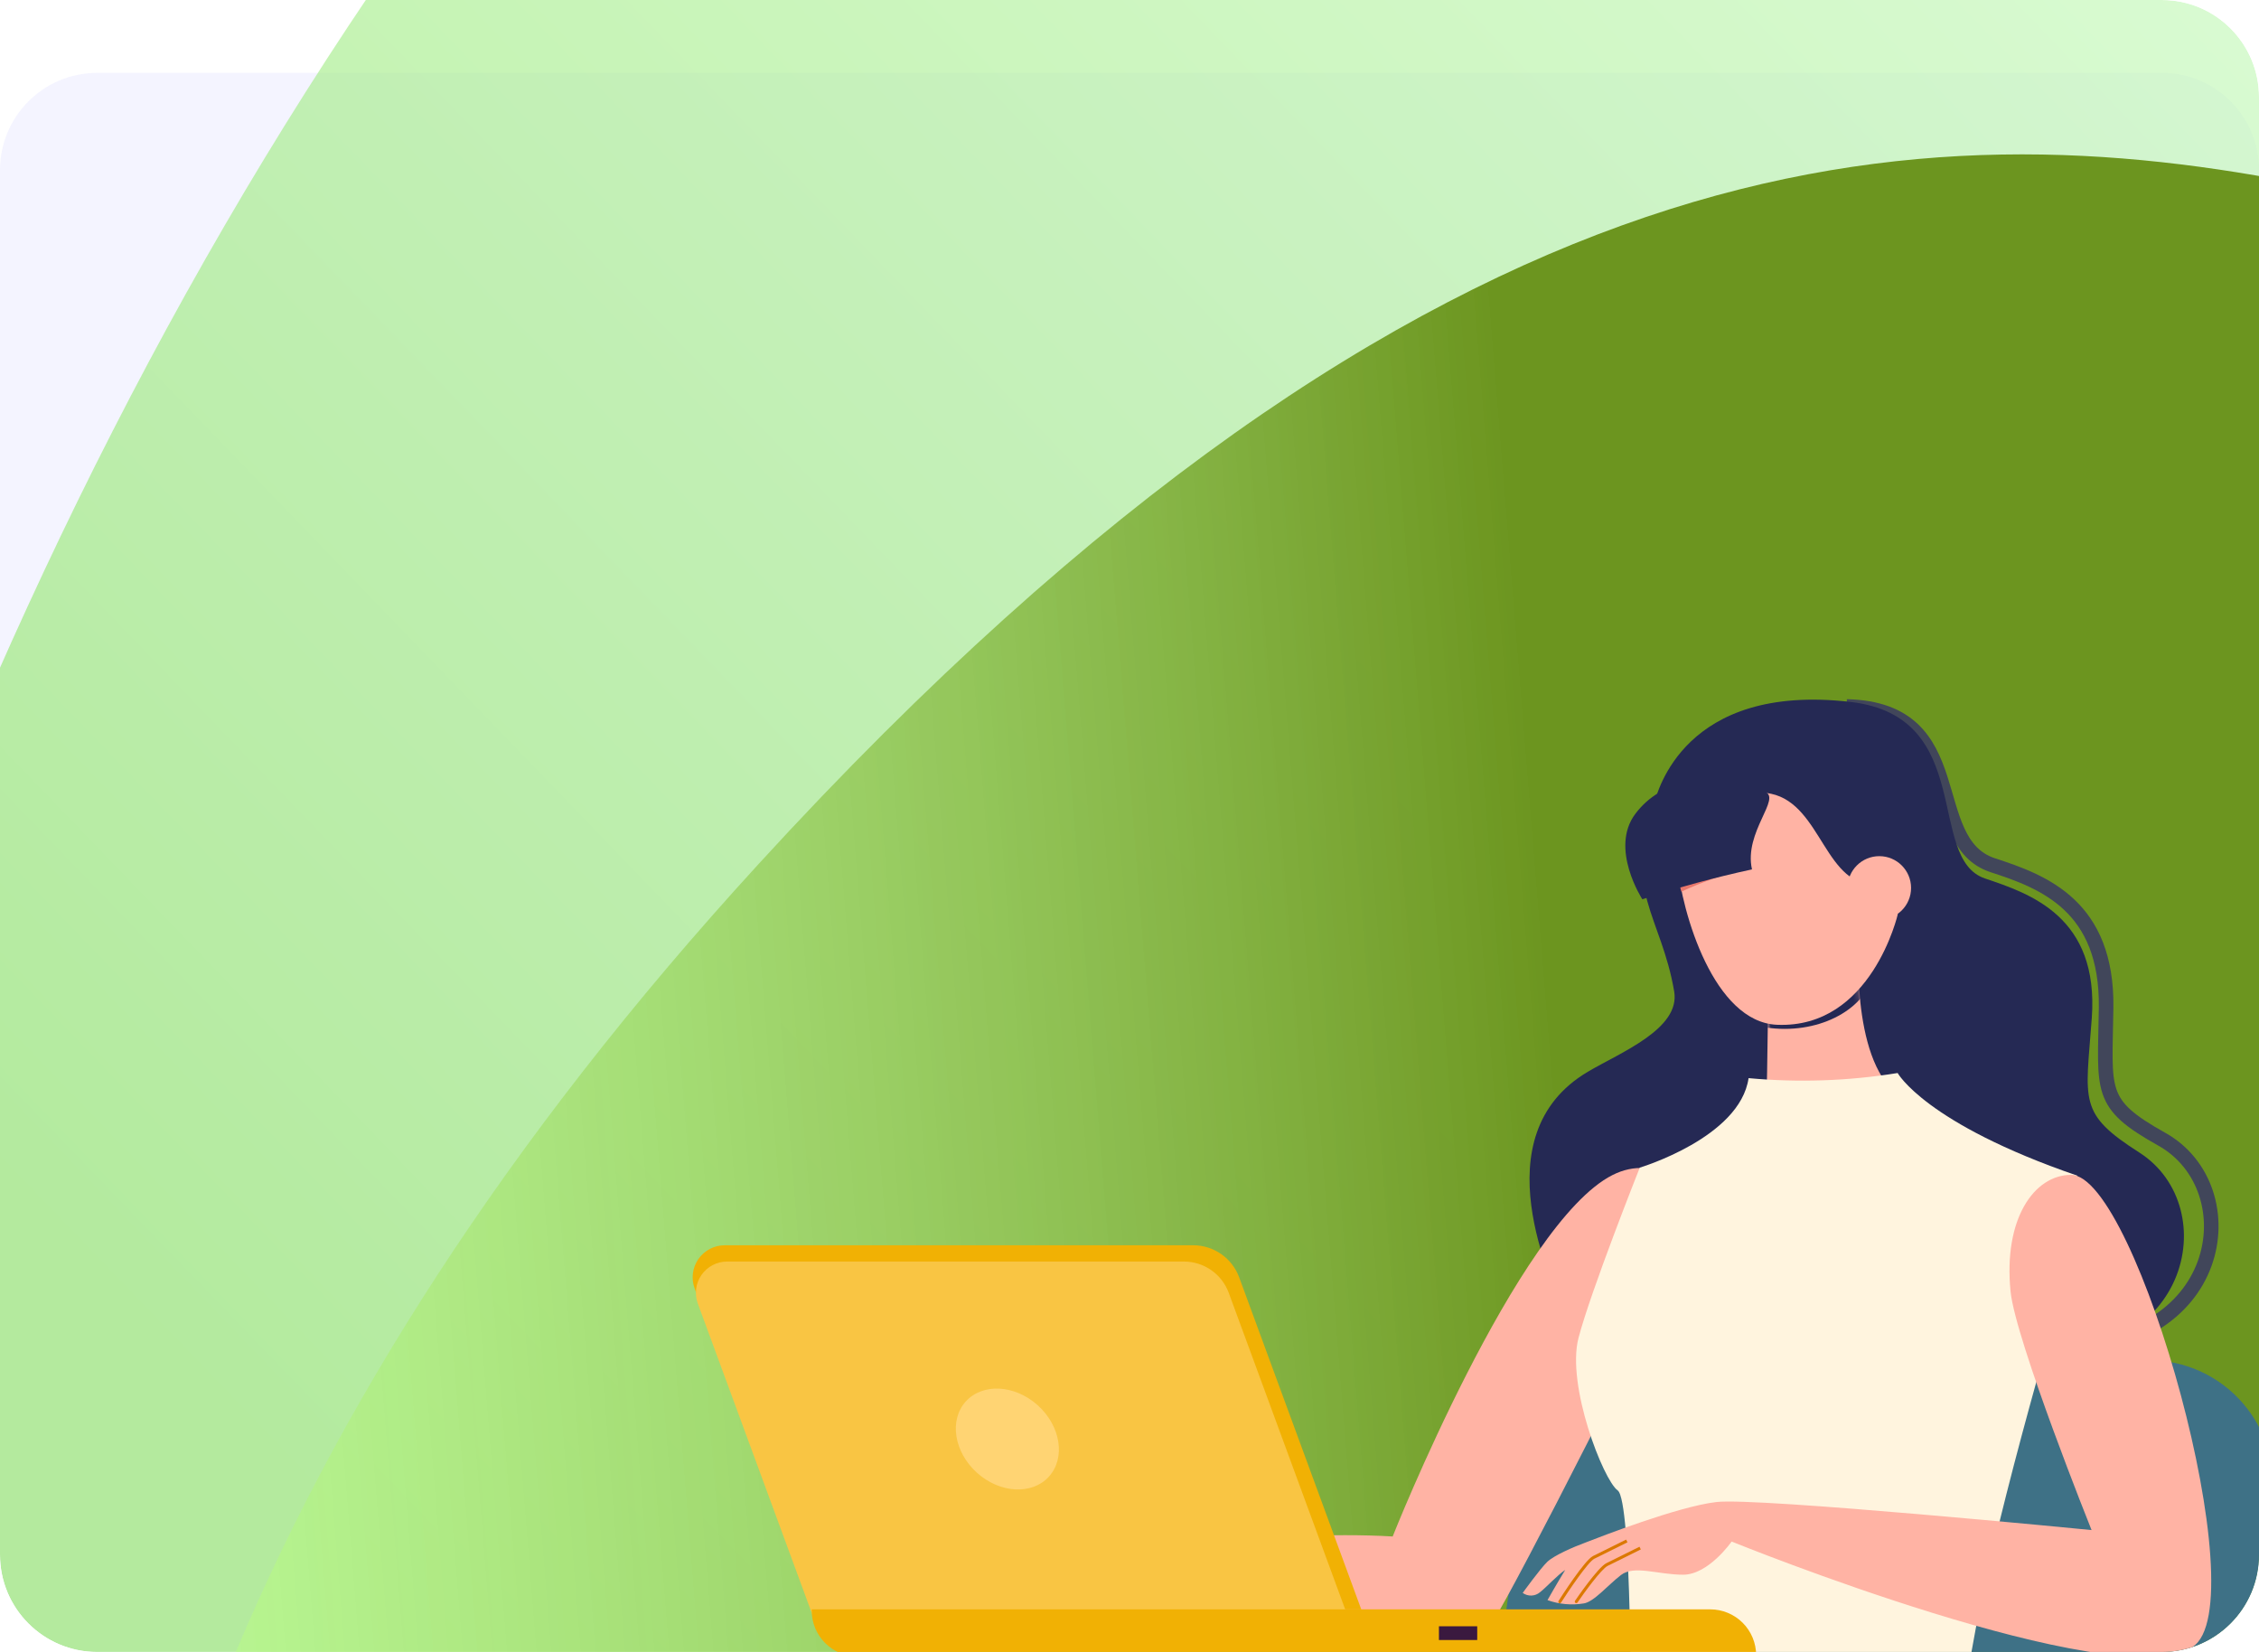
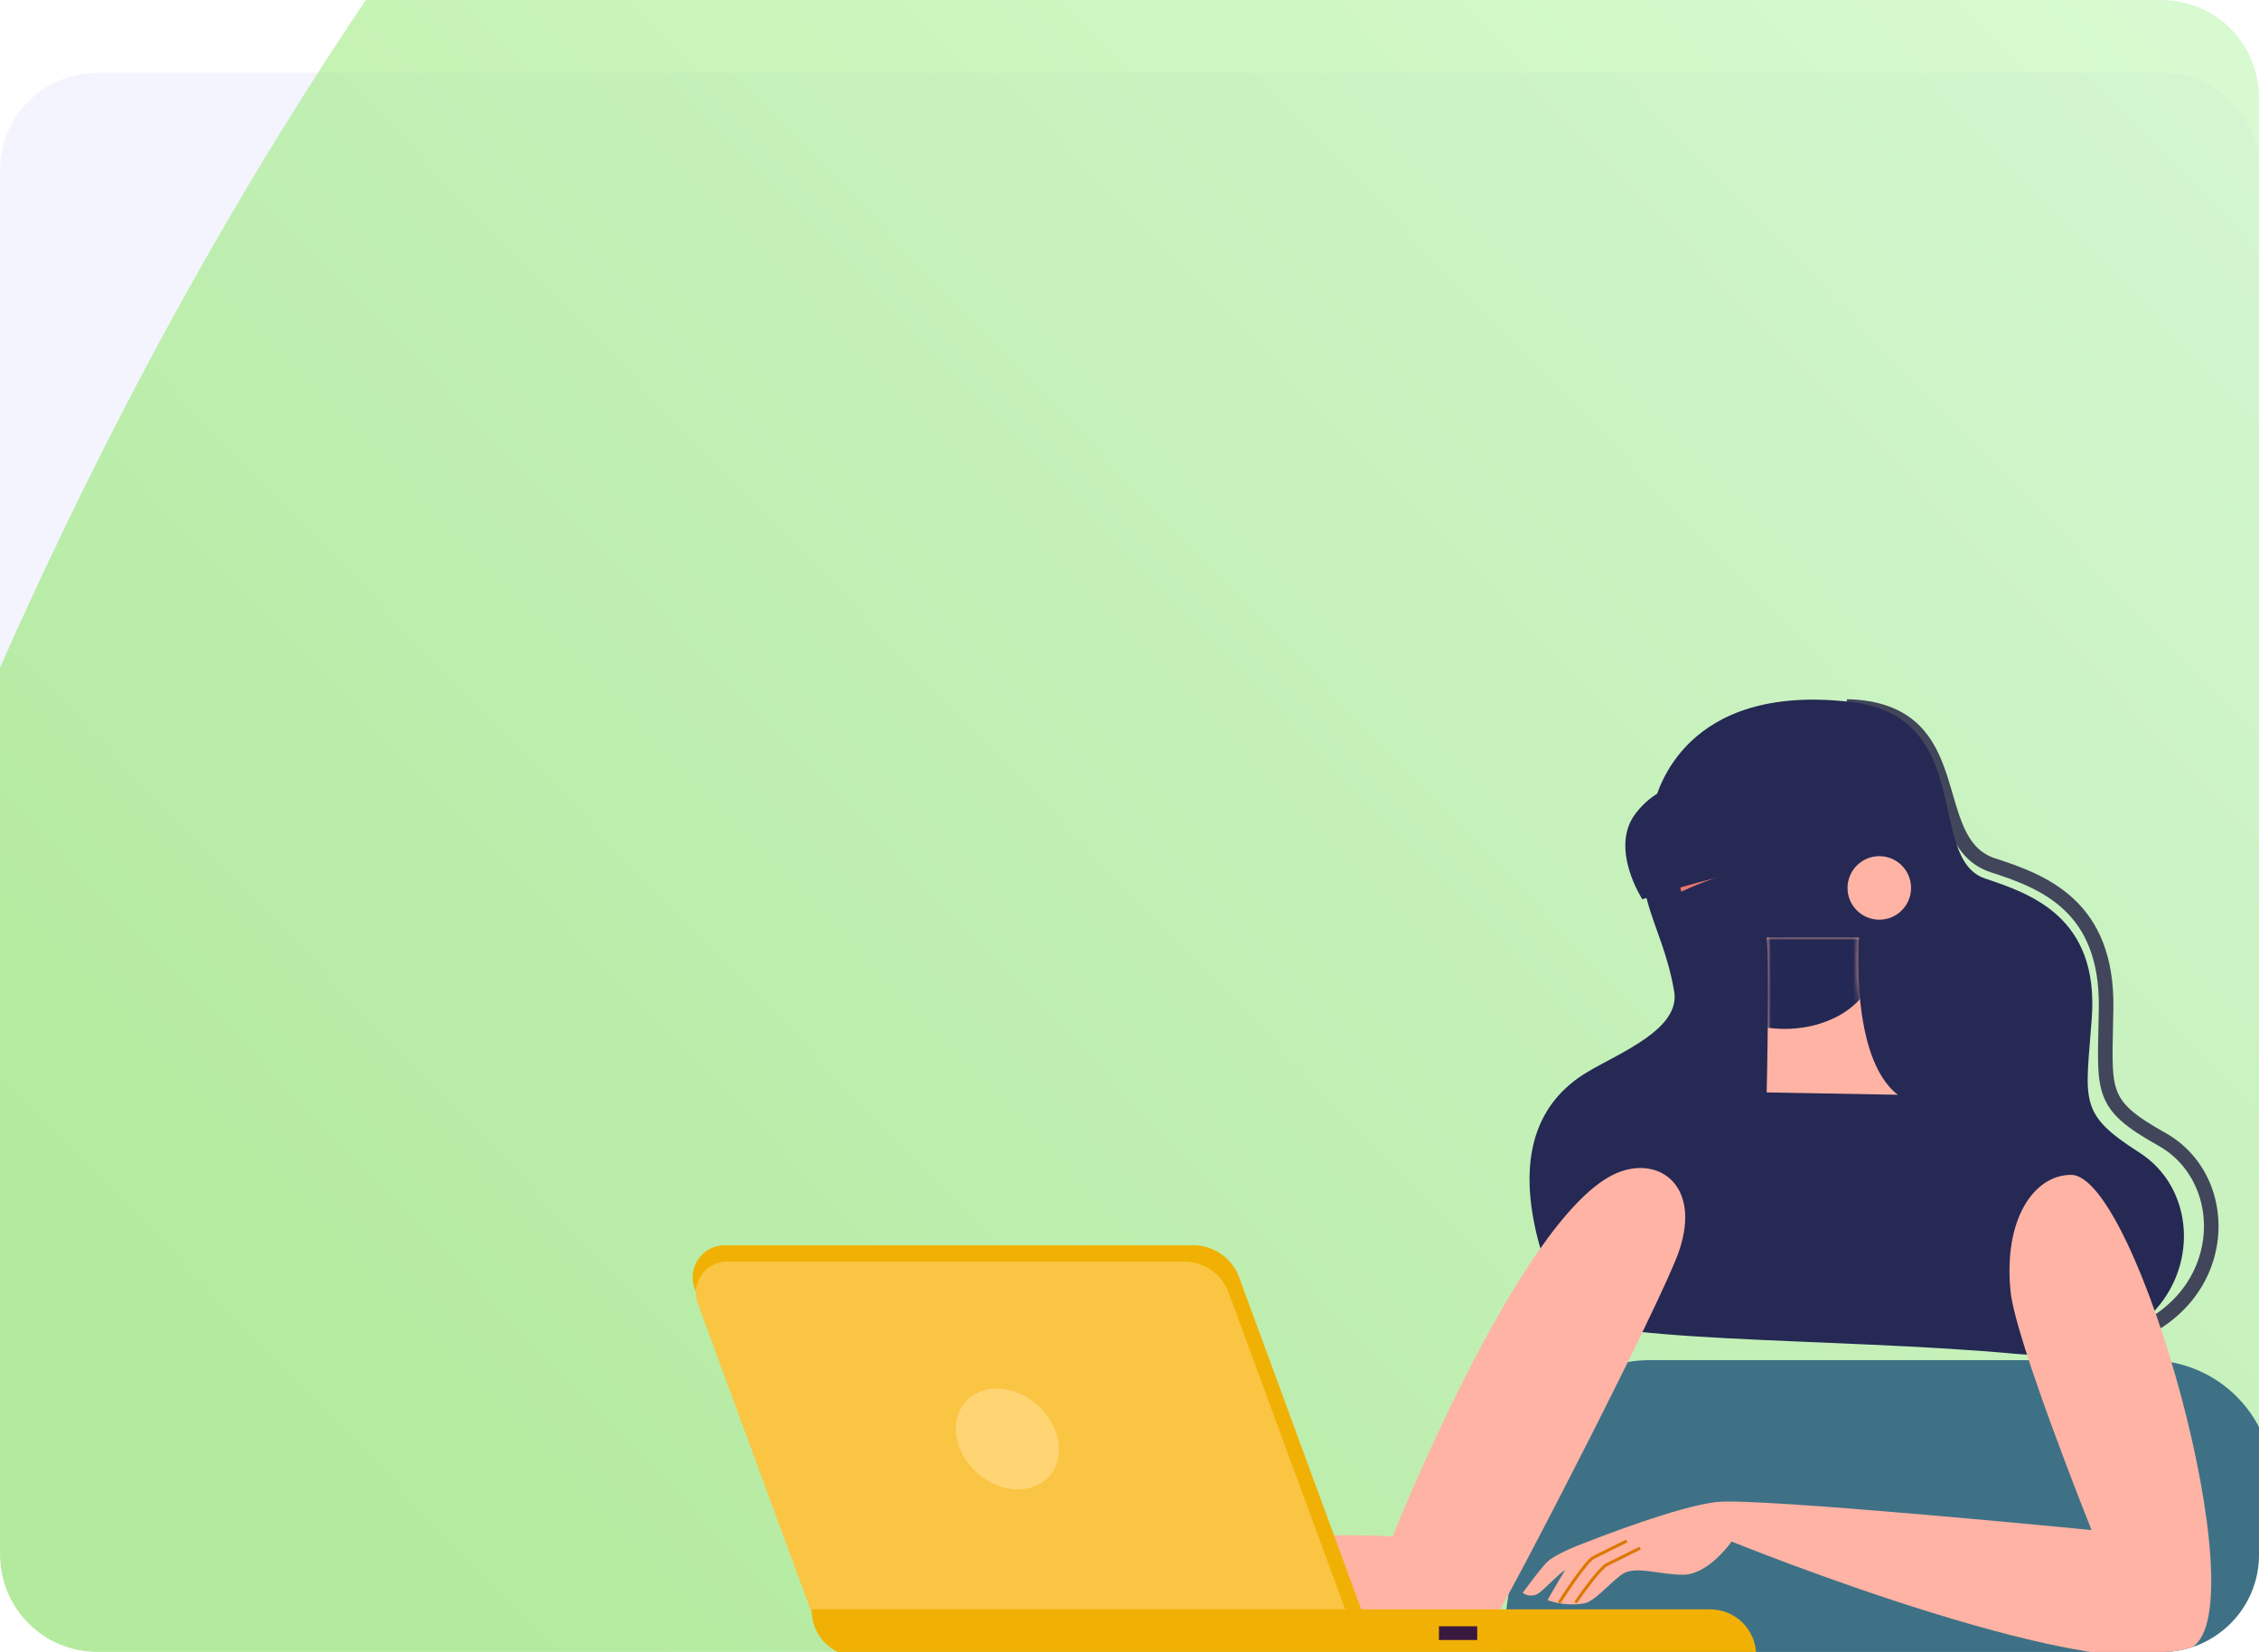
<svg xmlns="http://www.w3.org/2000/svg" width="465" height="340" viewBox="0 0 465 340" fill="none">
  <g clip-path="url(#clip0_3231_40669)">
    <g filter="url(#filter0_d_3231_40669)">
      <path d="M0 20C0 8.954 8.954 0 20 0H445C456.046 0 465 8.954 465 20V320C465 331.046 456.046 340 445 340H20C8.954 340 0 331.046 0 320V20Z" fill="#F4F4FF" />
    </g>
    <g filter="url(#filter1_i_3231_40669)">
      <path d="M930.727 271.644C1273.03 354.535 1370.16 511.442 1397.81 601.758L1089.77 524.604C884.93 590.216 472.429 721.105 461.13 719.767C449.832 718.429 68.4 762.378 -120.904 784.519L-118.869 692.696C-108.693 559.866 -86.069 136.391 164.644 -111.464C422.954 -366.83 681.799 -244.101 738.422 -7.62C770.055 124.495 819.046 244.599 930.727 271.644Z" fill="url(#paint0_linear_3231_40669)" />
    </g>
    <g filter="url(#filter2_i_3231_40669)">
-       <path d="M666.912 -2.904C788.258 -181.323 601.461 -218.777 620.736 -246.358L861.229 -127.38L1078.71 261.416C1044.1 379.856 802.916 195.7 541.522 377.501C214.778 604.753 870.127 530.504 532.407 870.308C380.441 1023.21 -260.04 622.519 156.033 167.952C436.533 -138.5 557.059 158.617 666.912 -2.904Z" fill="url(#paint1_linear_3231_40669)" />
+       <path d="M666.912 -2.904C788.258 -181.323 601.461 -218.777 620.736 -246.358L861.229 -127.38L1078.71 261.416C1044.1 379.856 802.916 195.7 541.522 377.501C214.778 604.753 870.127 530.504 532.407 870.308C436.533 -138.5 557.059 158.617 666.912 -2.904Z" fill="url(#paint1_linear_3231_40669)" />
    </g>
    <path d="M478.422 372.07L458.262 431.988C456.215 438.071 452.309 443.357 447.096 447.1C441.883 450.843 435.625 452.854 429.207 452.848H315.052C308.635 452.853 302.378 450.842 297.164 447.099C291.951 443.356 288.045 438.07 285.998 431.988L269.395 382.702C268.724 380.708 268.538 378.583 268.851 376.502C269.163 374.422 269.967 372.446 271.194 370.737C272.422 369.029 274.039 367.637 275.911 366.677C277.783 365.717 279.856 365.216 281.96 365.216H294.738C297.66 365.228 300.487 364.181 302.696 362.269C304.904 360.357 306.345 357.709 306.751 354.815L314.199 301.954C315.058 295.847 318.094 290.256 322.749 286.211C327.403 282.165 333.362 279.937 339.529 279.938H442.311C445.971 279.938 449.587 280.723 452.917 282.24C456.247 283.758 459.213 285.971 461.615 288.733C464.016 291.494 465.797 294.738 466.838 298.246C467.879 301.754 468.155 305.445 467.648 309.069L461.256 354.679C461.072 355.989 461.171 357.323 461.546 358.591C461.922 359.859 462.565 361.032 463.432 362.03C464.299 363.029 465.37 363.83 466.573 364.38C467.776 364.929 469.083 365.214 470.405 365.216H473.489C474.314 365.214 475.128 365.409 475.863 365.784C476.599 366.16 477.234 366.706 477.716 367.376C478.198 368.046 478.514 368.821 478.637 369.638C478.759 370.454 478.686 371.288 478.422 372.07Z" fill="#3E7186" />
    <path d="M380.133 145.406C406.11 145.999 395.502 173.311 410.243 178.096C420.679 181.481 433.807 186.468 433.528 207.405C433.297 224.678 431.797 227.085 444.978 234.462C463.039 244.542 458.165 278.518 421.752 277.308" stroke="#41465A" stroke-width="3" stroke-miterlimit="10" />
    <path d="M340.551 165.063C341.185 163.331 346.48 140.443 380.972 144.475C406.777 147.494 396.389 176.685 408.604 180.806C417.866 183.924 432.102 188.662 430.579 209.546C429.321 226.771 427.679 229.113 440.398 237.231C457.83 248.402 450.94 281.999 414.664 278.619C378.387 275.239 324.091 276.537 321.636 269.505C319.857 264.346 304.517 233.815 326.83 220.593C333.542 216.614 345.935 211.781 344.619 204.049C341.95 188.395 333.898 183.195 340.551 165.063Z" fill="#252954" />
    <path d="M382.658 192.953C382.658 192.953 380.743 217.727 390.663 225.322L363.66 224.836C363.66 224.836 364.295 197.4 363.66 192.965L382.658 192.953Z" fill="#FFB3A4" />
    <mask id="mask0_3231_40669" style="mask-type:luminance" maskUnits="userSpaceOnUse" x="363" y="192" width="28" height="34">
      <path d="M382.654 192.988C382.654 192.988 380.739 217.762 390.659 225.357L363.656 224.871C363.656 224.871 364.291 197.435 363.656 193L382.654 192.988Z" fill="white" />
    </mask>
    <g mask="url(#mask0_3231_40669)">
      <path d="M367.358 211.762C377.591 211.762 385.887 205.701 385.887 198.225C385.887 190.748 377.591 184.688 367.358 184.688C357.124 184.688 348.828 190.748 348.828 198.225C348.828 205.701 357.124 211.762 367.358 211.762Z" fill="#242854" />
    </g>
-     <path d="M390.655 188.135C390.655 188.135 385.248 211.746 365.787 210.916C352.849 210.364 346.161 188.04 345.218 177.349C344.429 168.425 356.063 161.564 364.583 163.373C375.079 165.602 375.648 183.017 386.677 182.003L390.655 188.135Z" fill="#FFB3A4" />
    <path d="M359.142 178.866C354.659 180.01 350.292 181.566 346.097 183.515C345.442 181.308 344.991 179.045 344.751 176.755C344.158 170.233 350.212 164.831 356.83 163.082C357.523 163.307 358.241 163.556 358.994 163.835C362.415 165.098 356.96 171.644 359.142 178.866Z" fill="#EA786C" />
    <path d="M363.251 162.926C366.851 164.254 358.899 171.227 360.636 178.935C353.008 180.582 345.473 182.635 338.063 185.084C338.063 185.084 331.25 174.619 336.634 167.486C342.018 160.352 351.683 158.657 363.251 162.926Z" fill="#252954" />
    <path d="M386.841 189.291C390.453 189.291 393.381 186.363 393.381 182.751C393.381 179.139 390.453 176.211 386.841 176.211C383.229 176.211 380.301 179.139 380.301 182.751C380.301 186.363 383.229 189.291 386.841 189.291Z" fill="#FFB3A4" />
    <path d="M331.929 241.839C340.764 237.38 350.405 243.423 345.626 257.47C342.163 267.639 311.265 327.711 307.76 332.928C286.479 344.835 203.004 331.322 203.004 331.322C203.004 331.322 191.394 336.273 188.026 336.314C186.55 336.314 177.566 334.63 177.566 334.63C177.566 334.63 177.276 333.593 178.657 332.3C180.039 331.007 189.698 332.466 186.271 329.335C184.747 327.954 176.784 330.61 173.226 333.765C169.668 336.919 168.156 334.245 168.156 334.245C168.156 334.245 171.672 328.28 172.9 327.224C174.127 326.169 182.108 321.793 187.415 321.295C191.263 320.933 200.46 322.012 205.251 323.382C223.894 319.765 261.961 314.766 286.675 316.231C286.639 316.261 312.302 251.748 331.929 241.839Z" fill="#FFB3A4" />
-     <path d="M390.617 220.844C390.617 220.844 396.309 231.226 427.558 241.953C427.558 241.953 427.445 255.389 422.375 273.059C414.353 301.023 403.994 340.122 404.148 355.521C404.148 355.521 370.451 365.227 335.692 355.521C335.692 355.521 335.953 308.867 332.994 306.756C330.035 304.645 322.392 285.078 324.924 275.371C327.456 265.665 337.536 240.316 337.536 240.316C337.536 240.316 358.165 234.144 359.932 221.899C370.164 222.843 380.474 222.489 390.617 220.844Z" fill="#FFF4DE" />
    <path d="M451.316 338.96C435.134 349.224 356.444 317.275 356.444 317.275C356.444 317.275 351.701 324.1 346.465 324.1C341.229 324.1 336.385 322.061 333.657 324.171C330.93 326.282 328.083 329.71 325.996 330.012C323.494 330.421 320.929 330.187 318.543 329.33C318.543 329.33 320.322 326.164 322.189 323.116C320.523 324.237 318.258 326.733 316.995 327.711C316.502 328.126 315.884 328.365 315.24 328.39C314.595 328.415 313.961 328.224 313.438 327.848C313.438 327.848 317.09 322.79 318.501 321.45C319.912 320.11 323.921 318.372 326.459 317.441C329.246 316.362 345.368 310.065 353.325 309.14C361.769 308.156 430.533 314.91 430.533 314.91C430.533 314.91 414.873 275.893 413.859 265.784C412.365 250.871 418.704 241.817 426.311 241.805C439.854 241.751 464.735 330.451 451.316 338.96Z" fill="#FFB3A4" />
    <path d="M321.079 329.969C321.02 329.971 320.962 329.955 320.913 329.922C320.879 329.9 320.849 329.872 320.826 329.839C320.802 329.805 320.786 329.768 320.777 329.728C320.768 329.689 320.767 329.648 320.774 329.607C320.781 329.567 320.796 329.529 320.818 329.495C321.364 328.641 326.196 321.105 327.904 320.257C330.869 318.798 334.729 316.871 334.729 316.871L335.008 317.428L328.183 320.814C326.866 321.466 322.799 327.544 321.34 329.827C321.312 329.871 321.274 329.908 321.228 329.933C321.183 329.957 321.131 329.97 321.079 329.969Z" fill="#DB7800" />
    <path d="M324.46 329.954C324.404 329.954 324.349 329.938 324.301 329.909C324.254 329.881 324.215 329.839 324.188 329.79C324.162 329.741 324.15 329.685 324.153 329.629C324.156 329.574 324.174 329.52 324.205 329.473C324.395 329.189 328.919 322.583 330.65 321.73C333.615 320.265 337.475 318.344 337.475 318.344L337.754 318.895C337.754 318.895 333.888 320.822 330.929 322.281C329.607 322.933 325.995 327.944 324.715 329.823C324.686 329.864 324.647 329.897 324.603 329.919C324.559 329.942 324.51 329.954 324.46 329.954Z" fill="#DB7800" />
    <path d="M245.606 256.297H149.186C148.121 256.295 147.072 256.552 146.127 257.044C145.183 257.537 144.371 258.25 143.763 259.124C143.154 259.998 142.766 261.006 142.631 262.063C142.496 263.119 142.62 264.193 142.99 265.191L167.301 331.246H280.21L255.069 262.879C254.354 260.946 253.063 259.278 251.371 258.102C249.679 256.925 247.667 256.295 245.606 256.297Z" fill="#F1B104" />
    <path d="M243.697 259.645H149.679C148.643 259.645 147.622 259.895 146.703 260.375C145.784 260.854 144.995 261.548 144.402 262.398C143.81 263.248 143.431 264.229 143.299 265.257C143.166 266.285 143.284 267.329 143.643 268.302L167.361 332.714H277.442L252.929 266.084C252.233 264.196 250.975 262.566 249.324 261.414C247.674 260.263 245.71 259.645 243.697 259.645Z" fill="#F9C543" />
    <path d="M167.086 331.23H352.039C353.28 331.23 354.509 331.475 355.656 331.95C356.803 332.425 357.844 333.121 358.722 333.999C359.6 334.876 360.296 335.918 360.771 337.065C361.246 338.212 361.49 339.441 361.49 340.682V340.937H176.538C174.031 340.937 171.627 339.941 169.854 338.169C168.082 336.396 167.086 333.992 167.086 331.485V331.23Z" fill="#F1B104" />
    <path d="M215.929 303.892C219.383 300.056 218.345 293.492 213.612 289.23C208.878 284.968 202.242 284.622 198.788 288.458C195.335 292.293 196.372 298.857 201.106 303.119C205.839 307.381 212.476 307.727 215.929 303.892Z" fill="#FFD473" />
    <path d="M304.076 334.711H296.195V337.539H304.076V334.711Z" fill="#3A193F" />
    <path d="M319.142 334.711H311.262V337.539H319.142V334.711Z" fill="#F1B104" />
  </g>
  <defs>
    <filter id="filter0_d_3231_40669" x="-30" y="-15" width="525" height="400" filterUnits="userSpaceOnUse" color-interpolation-filters="sRGB">
      <feFlood flood-opacity="0" result="BackgroundImageFix" />
      <feColorMatrix in="SourceAlpha" type="matrix" values="0 0 0 0 0 0 0 0 0 0 0 0 0 0 0 0 0 0 127 0" result="hardAlpha" />
      <feOffset dy="15" />
      <feGaussianBlur stdDeviation="15" />
      <feComposite in2="hardAlpha" operator="out" />
      <feColorMatrix type="matrix" values="0 0 0 0 0.615 0 0 0 0 0.583 0 0 0 0 0.796 0 0 0 0.7 0" />
      <feBlend mode="normal" in2="BackgroundImageFix" result="effect1_dropShadow_3231_40669" />
      <feBlend mode="normal" in="SourceGraphic" in2="effect1_dropShadow_3231_40669" result="shape" />
    </filter>
    <filter id="filter1_i_3231_40669" x="-120.906" y="-253.398" width="1518.71" height="1040.92" filterUnits="userSpaceOnUse" color-interpolation-filters="sRGB">
      <feFlood flood-opacity="0" result="BackgroundImageFix" />
      <feBlend mode="normal" in="SourceGraphic" in2="BackgroundImageFix" result="shape" />
      <feColorMatrix in="SourceAlpha" type="matrix" values="0 0 0 0 0 0 0 0 0 0 0 0 0 0 0 0 0 0 127 0" result="hardAlpha" />
      <feOffset dy="3" />
      <feGaussianBlur stdDeviation="45" />
      <feComposite in2="hardAlpha" operator="arithmetic" k2="-1" k3="1" />
      <feColorMatrix type="matrix" values="0 0 0 0 0.533 0 0 0 0 0.89 0 0 0 0 0.369 0 0 0 0.25 0" />
      <feBlend mode="normal" in2="shape" result="effect1_innerShadow_3231_40669" />
    </filter>
    <filter id="filter2_i_3231_40669" x="17.668" y="-246.359" width="1061.04" height="1159.8" filterUnits="userSpaceOnUse" color-interpolation-filters="sRGB">
      <feFlood flood-opacity="0" result="BackgroundImageFix" />
      <feBlend mode="normal" in="SourceGraphic" in2="BackgroundImageFix" result="shape" />
      <feColorMatrix in="SourceAlpha" type="matrix" values="0 0 0 0 0 0 0 0 0 0 0 0 0 0 0 0 0 0 127 0" result="hardAlpha" />
      <feOffset dy="10" />
      <feGaussianBlur stdDeviation="35" />
      <feComposite in2="hardAlpha" operator="arithmetic" k2="-1" k3="1" />
      <feColorMatrix type="matrix" values="0 0 0 0 0.424 0 0 0 0 0.584 0 0 0 0 0.122 0 0 0 0.28 0" />
      <feBlend mode="normal" in2="shape" result="effect1_innerShadow_3231_40669" />
    </filter>
    <linearGradient id="paint0_linear_3231_40669" x1="8.328" y1="244.863" x2="416.48" y2="-148.833" gradientUnits="userSpaceOnUse">
      <stop stop-color="#88E35E" stop-opacity="0.6" />
      <stop offset="1" stop-color="#C6FABF" stop-opacity="0.6" />
    </linearGradient>
    <linearGradient id="paint1_linear_3231_40669" x1="-141.935" y1="310.532" x2="374.431" y2="268.735" gradientUnits="userSpaceOnUse">
      <stop offset="0.34" stop-color="#BCFE8D" stop-opacity="0.62" />
      <stop offset="0.906" stop-color="#6C951F" />
    </linearGradient>
    <clipPath id="clip0_3231_40669">
      <path d="M0 20C0 8.954 8.954 0 20 0H445C456.046 0 465 8.954 465 20V320C465 331.046 456.046 340 445 340H20C8.954 340 0 331.046 0 320V20Z" fill="white" />
    </clipPath>
  </defs>
</svg>